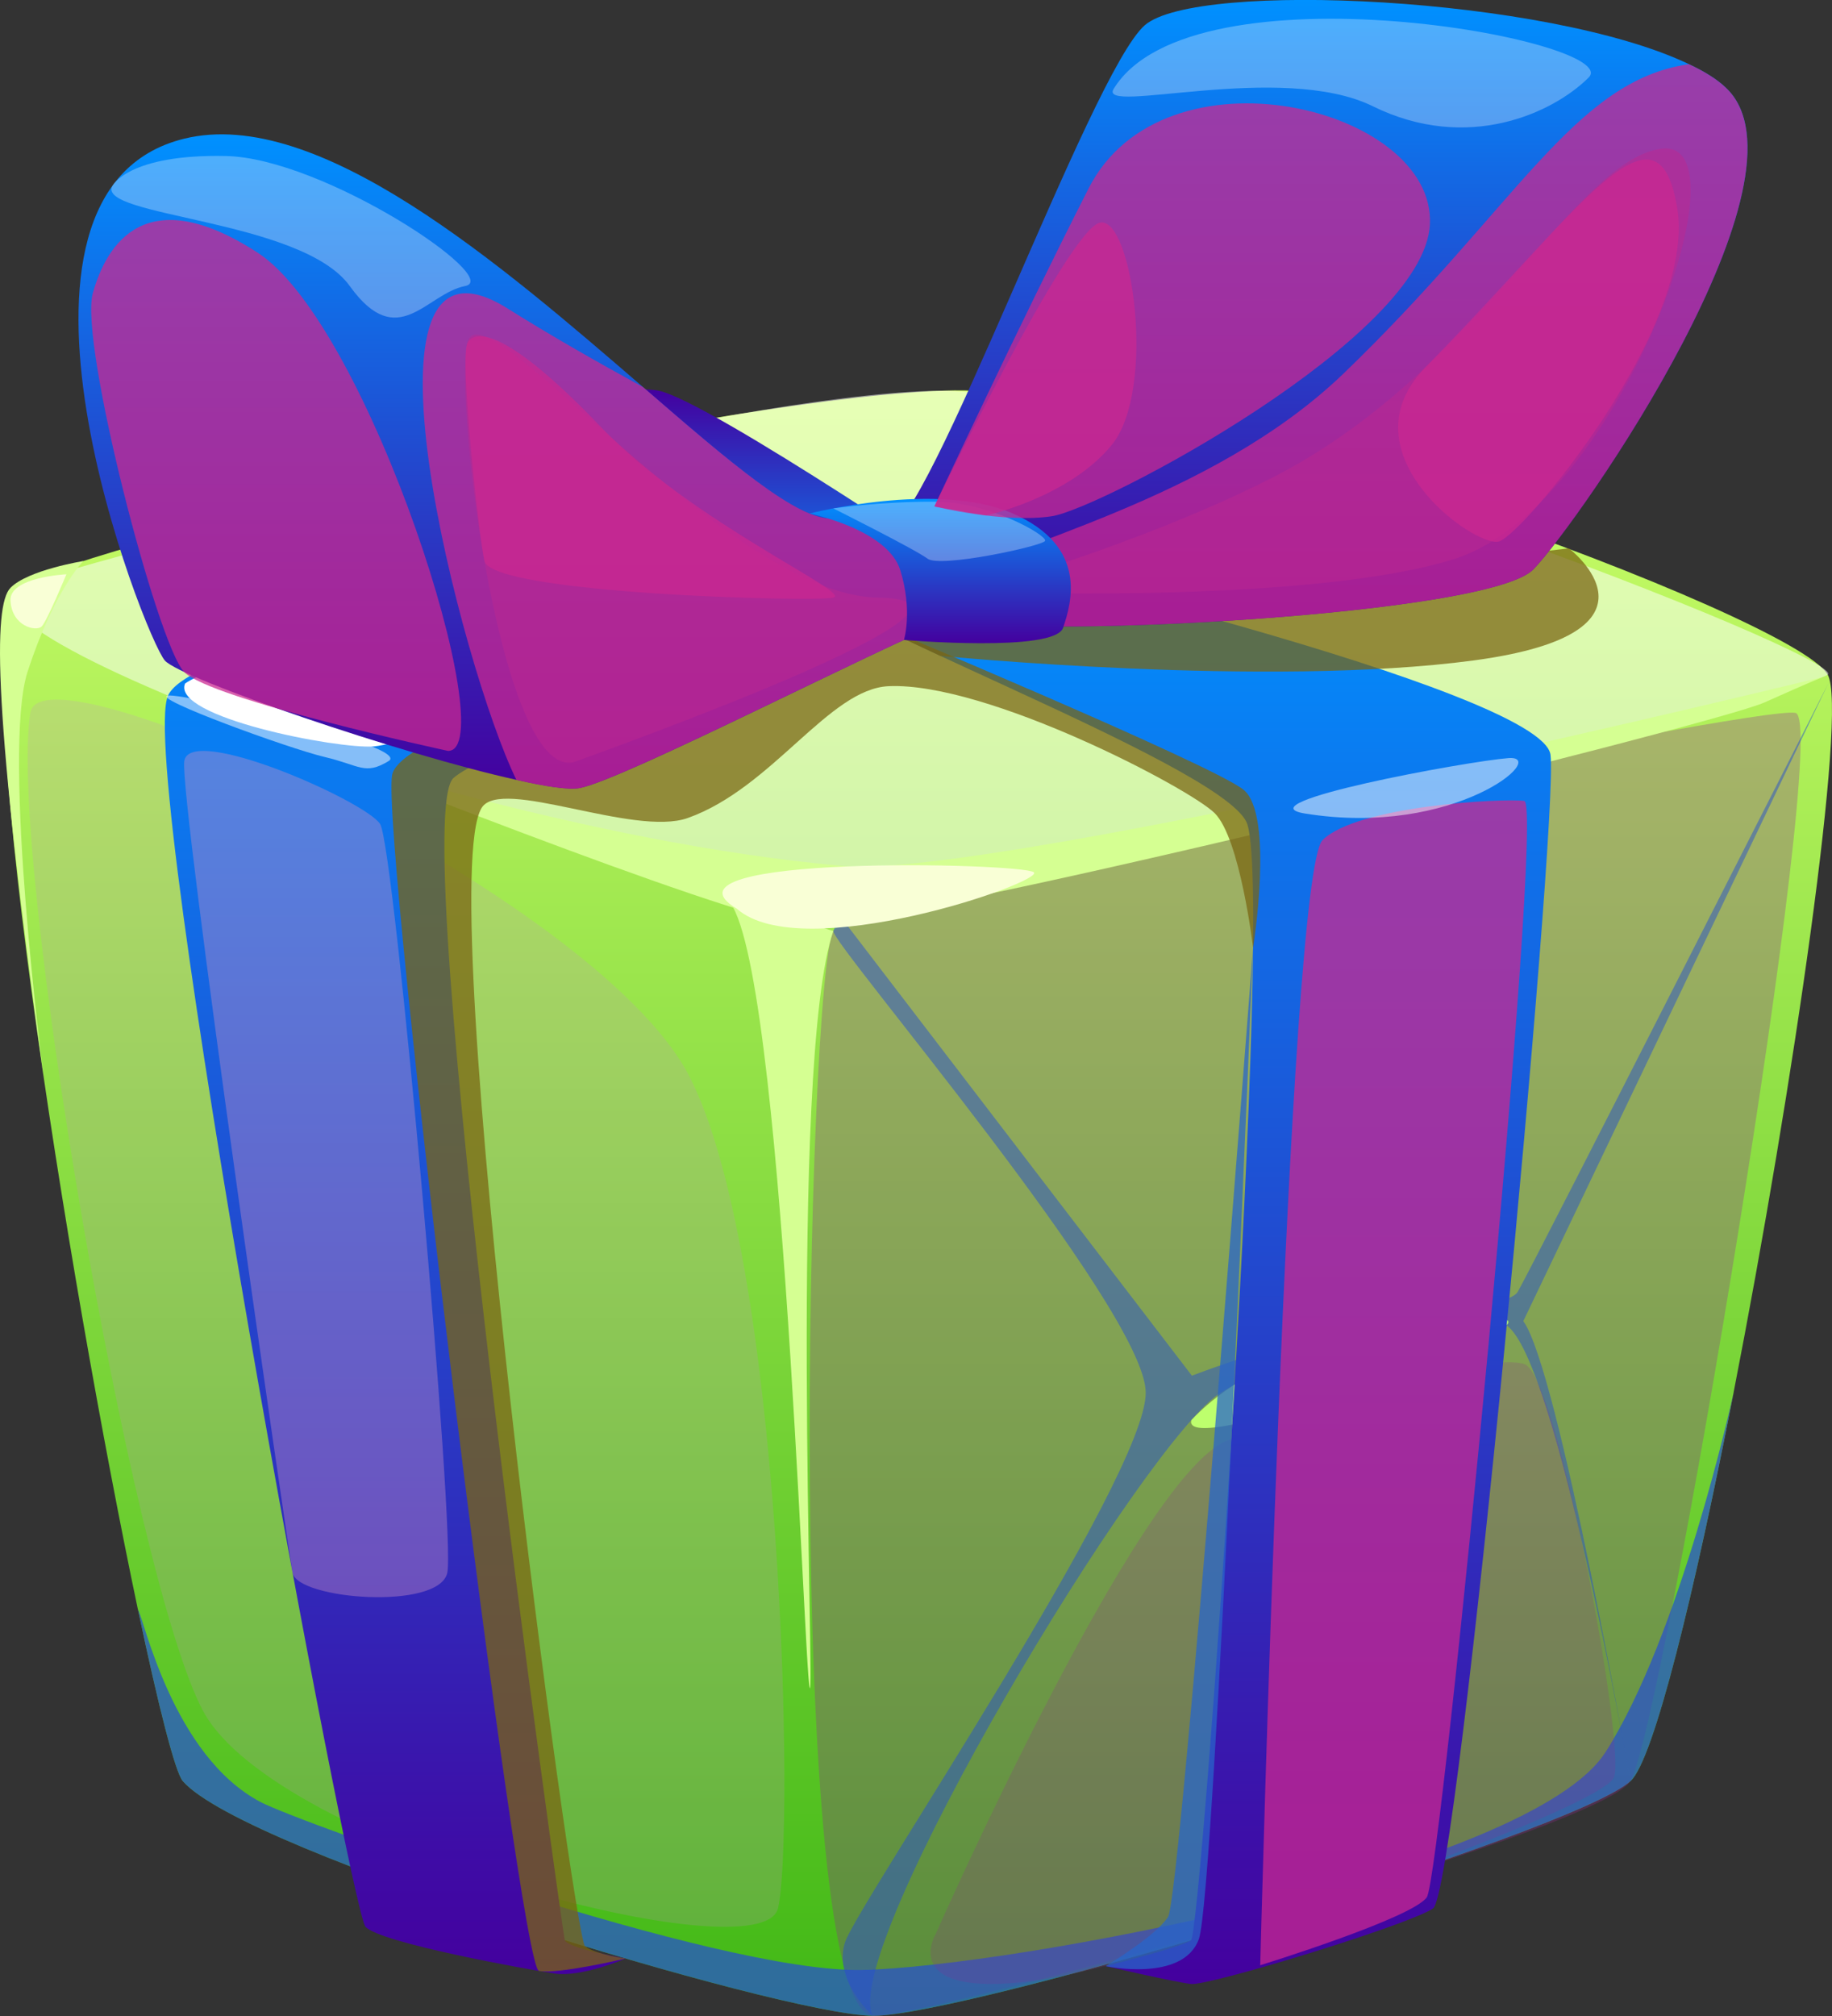
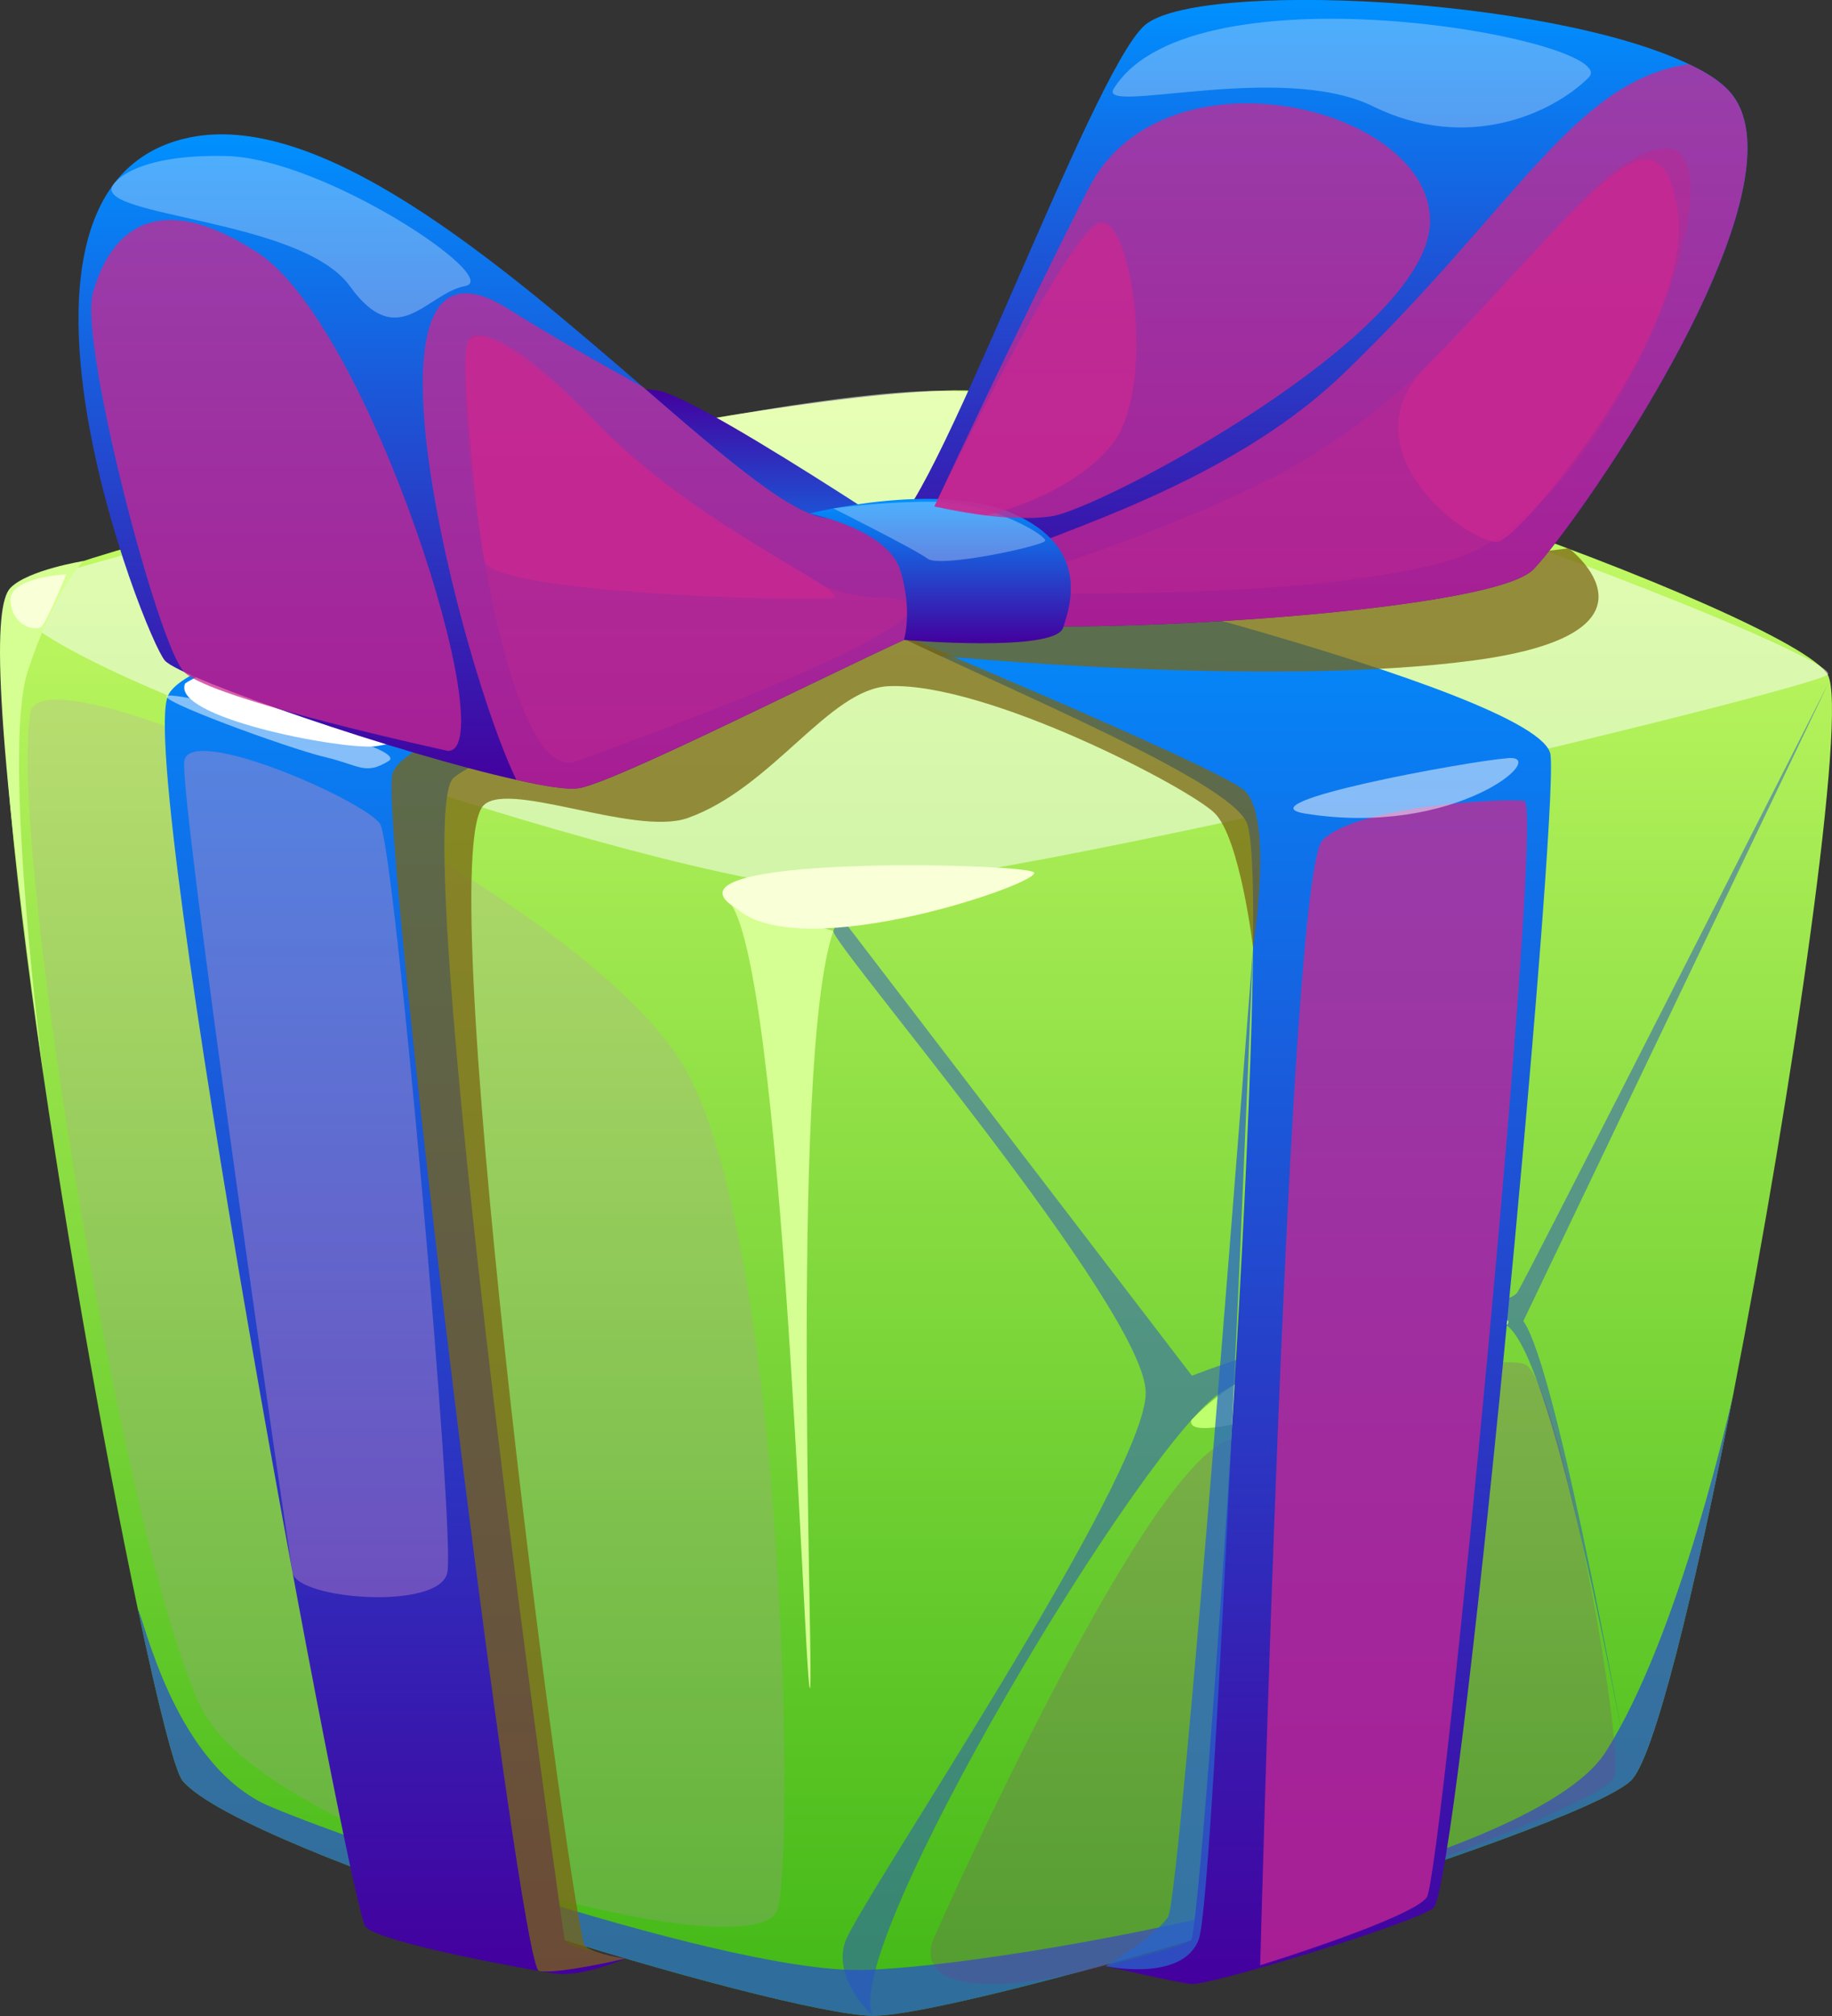
<svg xmlns="http://www.w3.org/2000/svg" width="40" height="44" viewBox="0 0 40 44" fill="none">
  <rect x="0" y="0" width="40" height="44" fill="#333333" stroke="none" />
  <g clip-path="url(#clip0_2_2591)">
    <path d="M37.853 30.383V30.387C37.002 34.742 36.108 38.419 35.6 38.873C34.32 40.023 21.035 44.02 19.053 43.995C17.067 43.976 5.344 40.434 3.991 38.873C3.827 38.685 3.459 37.245 3.014 35.133C3.01 35.128 3.01 35.123 3.01 35.123C1.525 28.088 -0.839 13.591 0.428 12.798C2.076 11.768 16.181 8.584 20.837 8.521C25.497 8.454 39.172 13.436 39.907 14.726C40.346 15.504 39.153 23.733 37.853 30.383Z" fill="url(#paint0_linear_2_2591)" />
    <g style="mix-blend-mode:soft-light" opacity="0.5">
      <path d="M0.429 12.797C-1.774 13.965 14.852 19.404 18.193 19.404C21.535 19.404 39.407 15.086 39.905 14.727C40.403 14.369 25.397 8.489 20.52 8.529C15.643 8.569 1.091 12.446 0.429 12.797Z" fill="white" />
    </g>
    <g style="mix-blend-mode:multiply" opacity="0.3">
-       <path d="M19.053 43.998C17.105 43.754 17.632 21.264 18.196 20.32C18.759 19.377 38.411 15.379 39.204 15.559C39.996 15.739 36.293 37.738 35.6 38.872C34.908 40.005 19.948 44.11 19.053 43.998Z" fill="#912790" />
-     </g>
+       </g>
    <g style="mix-blend-mode:multiply" opacity="0.74">
      <path d="M37.853 30.387C37.002 34.741 36.108 38.419 35.6 38.873C34.319 40.023 21.035 44.02 19.053 43.995C17.067 43.975 5.344 40.434 3.991 38.873C3.827 38.684 3.459 37.245 3.014 35.133C3.145 35.336 3.774 38.323 5.692 39.332C6.513 39.764 15.645 43.058 18.817 42.995C21.992 42.937 33.411 40.83 35.059 38.235C36.678 35.693 37.809 30.59 37.853 30.387Z" fill="#2752CA" />
    </g>
    <g style="mix-blend-mode:multiply" opacity="0.5">
      <path d="M19.053 43.995C18.33 42.509 25.016 31.39 26.665 30.387C28.314 29.384 31.794 28.194 32.893 28.926C33.992 29.659 35.6 38.872 35.6 38.872C35.6 38.872 34.022 29.872 33.26 28.834L39.918 14.917C39.918 14.917 33.413 27.735 33.138 28.194C32.864 28.651 30.009 28.514 26.024 30.025L18.453 20.139C18.453 20.139 18.27 20.074 18.196 20.319C18.122 20.564 24.989 28.556 25.016 30.387C25.044 32.217 18.727 41.561 18.452 42.385C18.178 43.209 19.053 43.995 19.053 43.995Z" fill="#2752CA" />
    </g>
    <path d="M26.012 30.995C25.779 31.826 32.331 29.426 32.892 28.926C33.454 28.426 28.195 28.668 26.012 30.995Z" fill="#BDFF6D" />
    <g style="mix-blend-mode:multiply" opacity="0.2">
      <path d="M20.433 42.203C20.433 42.203 24.805 32.314 26.756 31.459C28.707 30.605 32.557 29.496 33.29 29.776C34.022 30.056 35.488 38.082 35.243 38.784C34.999 39.486 25.443 42.874 22.512 43.24C19.581 43.606 20.433 42.203 20.433 42.203Z" fill="#912790" />
    </g>
-     <path d="M6.627 16.324C6.627 16.324 15.811 20 17.46 20.183C19.108 20.366 37.398 15.834 38.526 15.331C39.653 14.827 39.8 14.776 39.8 14.776C39.8 14.776 21.719 19.191 18.421 18.901C12.764 18.404 6.627 16.324 6.627 16.324Z" fill="#D5FF92" />
    <path d="M15.775 19.576C17.047 19.801 17.546 36.283 17.677 36.831C17.809 37.379 17.206 23.189 18.195 20.32L15.775 19.576Z" fill="#D5FF92" />
    <path d="M16.089 19.834C14.086 18.641 22.33 18.83 22.573 19.038C22.816 19.246 17.511 21.088 16.089 19.834Z" fill="#F9FFD6" />
    <g style="mix-blend-mode:multiply" opacity="0.2">
      <path d="M0.663 15.553C0.928 13.947 12.97 19.51 15.037 23.464C17.105 27.418 17.351 40.189 16.985 41.654C16.619 43.119 6.014 40.297 4.436 37.346C2.858 34.396 0.169 18.554 0.663 15.553Z" fill="#C68EC5" />
    </g>
    <path d="M13.661 42.745C13.661 42.745 12.697 43.164 12.102 43.072C11.506 42.981 8.301 42.406 7.98 42.052C7.659 41.699 2.974 16.725 3.669 15.181C4.363 13.636 17.42 11.759 18.196 11.988C18.971 12.217 20.433 13.041 20.433 13.041C20.433 13.041 10.957 16.062 9.903 16.978C8.85 17.894 12.285 42.157 12.33 42.34C12.376 42.523 13.661 42.745 13.661 42.745Z" fill="url(#paint1_linear_2_2591)" />
    <path d="M24.14 42.911C24.14 42.911 25.622 43.256 26.005 43.301C26.389 43.347 30.74 42.019 31.289 41.653C31.839 41.287 34.037 17.894 33.854 16.474C33.671 15.055 20.795 11.995 20.318 11.969C19.84 11.942 18.512 12.216 17.871 12.72C17.23 13.224 26.572 16.611 27.214 17.939C27.854 19.266 26.232 42.188 26.005 42.347C25.779 42.507 24.14 42.911 24.14 42.911Z" fill="url(#paint2_linear_2_2591)" />
    <path d="M18.668 13.402C17.23 12.995 8.529 10.569 8.529 10.569L5.951 11.113C5.951 11.113 6.327 9.974 6.626 9.836C6.926 9.699 13.246 8.274 14.39 8.529C15.535 8.784 21.535 12.858 21.535 12.858L18.668 13.402Z" fill="url(#paint3_linear_2_2591)" />
    <path d="M33.865 11.833C33.865 11.833 33.854 11.286 33.671 10.951C33.488 10.615 27.946 9.058 27.397 9.012C26.847 8.967 18.195 12.263 18.195 12.263C18.195 12.263 19.62 12.893 20.6 13.036C21.58 13.179 32.297 11.302 32.525 11.302C32.754 11.302 33.864 11.834 33.864 11.834L33.865 11.833Z" fill="url(#paint4_linear_2_2591)" />
    <g style="mix-blend-mode:multiply" opacity="0.74">
      <path d="M27.516 42.892C27.516 42.892 28.122 19.088 28.876 18.336C29.629 17.585 32.832 17.416 33.282 17.481C33.731 17.546 31.472 40.951 31.153 41.409C30.833 41.867 27.516 42.892 27.516 42.892Z" fill="#CA2790" />
    </g>
    <g style="mix-blend-mode:multiply" opacity="0.74">
      <path d="M13.661 42.745C13.661 42.745 12.192 43.093 11.768 43.017C11.343 42.941 8.318 18.281 8.561 16.92C8.805 15.559 18.917 13.533 18.917 13.533C18.917 13.533 26.482 16.688 27.153 17.238C27.825 17.787 27.36 20.686 27.36 20.686C27.36 20.686 27.077 18.295 26.52 17.746C25.964 17.197 21.543 14.884 19.406 14.976C18.101 15.031 16.869 17.194 15.018 17.853C13.838 18.273 10.931 16.945 10.515 17.634C9.447 19.404 12.53 42.294 12.774 42.478C13.018 42.661 13.661 42.745 13.661 42.745Z" fill="#7A6511" />
    </g>
    <g style="mix-blend-mode:soft-light">
      <path d="M4.041 14.918C3.736 15.651 7.369 16.352 8.163 16.291C8.957 16.23 17.625 13.748 17.84 13.402C18.054 13.056 14.3 12.502 13.154 12.535C12.009 12.568 5.084 14.197 4.041 14.918Z" fill="white" />
    </g>
    <g style="mix-blend-mode:multiply" opacity="0.74">
      <path d="M20.529 14.314C20.529 14.314 27.691 15.016 32.179 14.414C36.666 13.813 34.256 11.967 34.256 11.967L19.353 13.764L20.529 14.314Z" fill="#7A6511" />
    </g>
    <path opacity="0.5" d="M3.668 15.181C3.272 15.232 6.308 16.337 7.086 16.521C7.865 16.704 7.962 16.926 8.486 16.61C9.009 16.295 4.062 15.13 3.668 15.181Z" fill="white" />
    <path opacity="0.5" d="M28.496 17.756C27.075 17.527 32.014 16.617 32.934 16.546C33.854 16.474 31.77 18.283 28.496 17.756Z" fill="white" />
    <g style="mix-blend-mode:multiply" opacity="0.4">
      <path d="M4.023 16.613C4.139 15.785 7.985 17.488 8.3 17.985C8.615 18.482 9.949 33.504 9.766 34.328C9.583 35.152 6.497 34.91 6.389 34.328C6.281 33.746 3.913 17.393 4.023 16.613V16.613Z" fill="#C68EC5" />
    </g>
    <g style="mix-blend-mode:multiply" opacity="0.74">
      <path d="M24.14 42.911C24.14 42.911 25.229 42.264 25.504 41.836C25.778 41.409 27.359 20.686 27.359 20.686C27.359 20.686 26.527 41.377 26.175 42.325C25.824 43.273 24.139 42.912 24.139 42.912L24.14 42.911Z" fill="#2765CA" />
    </g>
    <path d="M21.214 13.407H21.209C21.204 13.407 21.2 13.402 21.195 13.402H21.19C21.161 13.393 21.079 13.407 20.949 13.45C20.891 13.47 20.819 13.499 20.737 13.527C19.093 14.184 13.607 17.021 12.654 17.2C12.427 17.243 11.929 17.171 11.277 17.021C8.763 16.466 3.953 14.818 3.6 14.417C3.155 13.909 -0.659 4.177 4.021 3.027C6.941 2.311 10.953 5.786 14.041 8.449C15.907 10.063 17.439 11.382 18.193 11.315C18.193 11.315 19.651 11.289 20.531 11.893C20.535 11.893 20.219 12.677 20.219 12.682C20.363 12.779 20.499 12.876 20.624 12.967C20.808 13.088 20.962 13.199 21.065 13.277C21.157 13.349 21.215 13.393 21.215 13.408L21.214 13.407Z" fill="url(#paint5_linear_2_2591)" />
    <g style="mix-blend-mode:multiply" opacity="0.5">
      <path d="M12.59 16.613C10.973 17.239 9.903 8.829 10.208 7.479C10.513 6.129 15.86 13 19.178 13.044C22.497 13.088 12.941 16.477 12.59 16.613Z" fill="#912790" />
    </g>
    <g style="mix-blend-mode:multiply" opacity="0.74">
      <path d="M21.214 13.044L21.064 13.276L21.03 13.324L20.947 13.45L20.735 13.527C19.092 14.184 13.605 17.02 12.653 17.2C12.425 17.243 11.928 17.171 11.275 17.021C10.096 14.624 7.432 4.433 11.091 6.738C11.99 7.303 13.006 7.883 14.04 8.449C15.905 10.062 17.438 11.382 18.192 11.315C18.192 11.315 18.678 11.125 19.557 11.729C19.045 11.188 19.414 11.542 19.362 11.426C20.102 11.885 20.672 12.296 20.971 12.634C21.111 12.789 21.194 12.924 21.212 13.045L21.214 13.044Z" fill="#CA2790" />
    </g>
    <path d="M33.479 12.427C32.504 13.437 22.399 13.925 21.168 13.543C21.074 13.512 20.98 13.477 20.895 13.427C20.891 13.427 20.887 13.422 20.882 13.422H20.878C20.833 13.4 20.789 13.378 20.745 13.351C20.615 13.275 20.498 13.181 20.385 13.088V13.083C20.269 12.981 20.164 12.869 20.068 12.758C20.068 12.754 20.067 12.753 20.064 12.753C19.641 12.255 19.406 11.704 19.362 11.596C19.358 11.582 19.355 11.578 19.355 11.578C20.255 11.566 23.798 1.595 24.996 0.55C26.126 -0.431 33.788 -0.076 36.876 1.4C37.212 1.558 37.485 1.725 37.678 1.91C39.745 3.828 34.491 11.383 33.481 12.426L33.479 12.427Z" fill="url(#paint6_linear_2_2591)" />
    <g style="mix-blend-mode:multiply" opacity="0.5">
      <path d="M21.179 12.911C21.179 12.911 24.757 11.957 27.762 10.434C32.255 8.157 34.416 3.455 36.289 3.244C38.242 3.023 35.302 11.111 31.724 12.21C28.461 13.213 21.178 12.91 21.178 12.91L21.179 12.911Z" fill="#912790" />
    </g>
    <g style="mix-blend-mode:multiply" opacity="0.74">
      <path d="M33.479 12.427C32.504 13.437 22.399 13.925 21.168 13.543C21.074 13.512 20.98 13.477 20.895 13.427C20.891 13.427 20.887 13.422 20.882 13.422H20.878C20.854 13.414 20.784 13.427 20.674 13.468L20.534 13.701L20.494 13.54L20.385 13.088V13.083C20.389 13.06 20.394 13.038 20.406 13.02C20.447 12.912 20.55 12.811 20.702 12.705C21.9 11.895 26.411 10.955 29.323 8.164C33.116 4.516 34.365 1.76 36.875 1.401C37.211 1.558 37.483 1.726 37.677 1.911C39.743 3.829 34.489 11.384 33.479 12.427Z" fill="#CA2790" />
    </g>
    <path d="M17.677 11.208C17.677 11.208 20.466 10.489 22.115 11.208C23.764 11.928 23.395 13.157 23.212 13.701C23.03 14.247 19.737 13.967 19.737 13.967C19.737 13.967 19.932 13.337 19.657 12.445C19.383 11.553 17.677 11.208 17.677 11.208Z" fill="url(#paint7_linear_2_2591)" />
    <path opacity="0.3" d="M18.196 11.097C18.196 11.097 19.979 11.988 20.253 12.194C20.528 12.4 22.753 11.919 22.818 11.806C22.882 11.695 21.62 10.959 20.433 10.95C19.246 10.941 18.196 11.096 18.196 11.096V11.097Z" fill="white" />
    <g style="mix-blend-mode:multiply" opacity="0.74">
      <path d="M20.401 11.053C20.401 11.053 22.251 7.092 23.768 4.113C25.412 0.883 31.342 2.339 31.221 4.894C31.105 7.36 24.043 11.104 22.965 11.267C21.918 11.426 20.401 11.053 20.401 11.053Z" fill="#CA2790" />
    </g>
    <g style="mix-blend-mode:multiply" opacity="0.74">
      <path d="M9.783 16.389C11.001 16.389 8.071 7.105 5.629 5.517C3.186 3.931 2.326 5.324 2.026 6.401C1.726 7.478 3.437 14.06 4.019 14.665C4.601 15.27 9.783 16.389 9.783 16.389Z" fill="#CA2790" />
    </g>
    <g style="mix-blend-mode:multiply" opacity="0.74">
      <path d="M21.529 11.251C21.529 11.251 23.34 10.86 24.278 9.706C25.254 8.503 24.725 4.713 24.016 4.859C23.32 5.003 20.402 11.053 20.402 11.053L21.53 11.25L21.529 11.251Z" fill="#CA2790" />
    </g>
    <path opacity="0.3" d="M2.455 4.055C2.084 4.734 6.583 4.778 7.637 6.243C8.69 7.708 9.311 6.403 10.156 6.243C11.002 6.082 7.064 3.45 4.934 3.405C2.805 3.359 2.455 4.055 2.455 4.055Z" fill="white" />
    <path opacity="0.3" d="M24.316 1.939C23.959 2.52 27.978 1.335 29.976 2.32C32.038 3.335 33.907 2.47 34.687 1.692C35.487 0.894 26.036 -0.867 24.316 1.939Z" fill="white" />
    <g style="mix-blend-mode:multiply" opacity="0.74">
      <path d="M31.13 8.01C29.288 9.879 32.209 11.964 32.728 11.818C33.256 11.671 37.045 7.123 36.622 4.548C36.188 1.913 34.508 4.58 31.13 8.009V8.01Z" fill="#CA2790" />
    </g>
    <g style="mix-blend-mode:multiply" opacity="0.74">
      <path d="M10.578 12.245C10.738 12.958 17.751 13.143 18.195 13.044C18.638 12.944 15.128 11.417 13.113 9.312C11.098 7.206 10.388 7.173 10.208 7.479C10.029 7.786 10.454 11.699 10.577 12.245H10.578Z" fill="#CA2790" />
    </g>
    <path d="M0.95 23.483C0.95 23.483 0.031 16.419 0.603 14.658C1.175 12.898 1.819 12.245 1.819 12.245C1.819 12.245 0.61 12.44 0.229 12.829C-0.153 13.218 -0.146 15.529 0.95 23.483Z" fill="#D5FF92" />
    <path d="M0.229 13.112C0.262 13.678 0.794 13.789 0.91 13.673C1.025 13.559 1.45 12.534 1.45 12.534C1.45 12.534 0.198 12.593 0.229 13.111V13.112Z" fill="#F9FFD6" />
  </g>
  <defs>
    <linearGradient id="paint0_linear_2_2591" x1="20.034" y1="43.995" x2="20.034" y2="8.521" gradientUnits="userSpaceOnUse">
      <stop stop-color="#41B816" />
      <stop offset="1" stop-color="#CEFF6B" />
    </linearGradient>
    <linearGradient id="paint1_linear_2_2591" x1="12.016" y1="43.086" x2="12.016" y2="11.969" gradientUnits="userSpaceOnUse">
      <stop stop-color="#44009E" />
      <stop offset="1" stop-color="#0091FF" />
    </linearGradient>
    <linearGradient id="paint2_linear_2_2591" x1="25.853" y1="43.303" x2="25.853" y2="11.967" gradientUnits="userSpaceOnUse">
      <stop stop-color="#44009E" />
      <stop offset="1" stop-color="#0091FF" />
    </linearGradient>
    <linearGradient id="paint3_linear_2_2591" x1="13.743" y1="13.402" x2="13.743" y2="8.498" gradientUnits="userSpaceOnUse">
      <stop stop-color="#0091FF" />
      <stop offset="1" stop-color="#44009E" />
    </linearGradient>
    <linearGradient id="paint4_linear_2_2591" x1="26.03" y1="13.043" x2="26.03" y2="9.012" gradientUnits="userSpaceOnUse">
      <stop stop-color="#E82E86" />
      <stop offset="1" stop-color="#FF003B" />
    </linearGradient>
    <linearGradient id="paint5_linear_2_2591" x1="11.463" y1="17.212" x2="11.463" y2="2.932" gradientUnits="userSpaceOnUse">
      <stop stop-color="#44009E" />
      <stop offset="1" stop-color="#0091FF" />
    </linearGradient>
    <linearGradient id="paint6_linear_2_2591" x1="28.753" y1="13.673" x2="28.753" y2="-4.85732e-05" gradientUnits="userSpaceOnUse">
      <stop stop-color="#44009E" />
      <stop offset="1" stop-color="#0091FF" />
    </linearGradient>
    <linearGradient id="paint7_linear_2_2591" x1="20.529" y1="14.039" x2="20.529" y2="10.889" gradientUnits="userSpaceOnUse">
      <stop stop-color="#44009E" />
      <stop offset="1" stop-color="#0091FF" />
    </linearGradient>
    <clipPath id="clip0_2_2591">
      <rect width="40" height="44" fill="white" />
    </clipPath>
  </defs>
</svg>